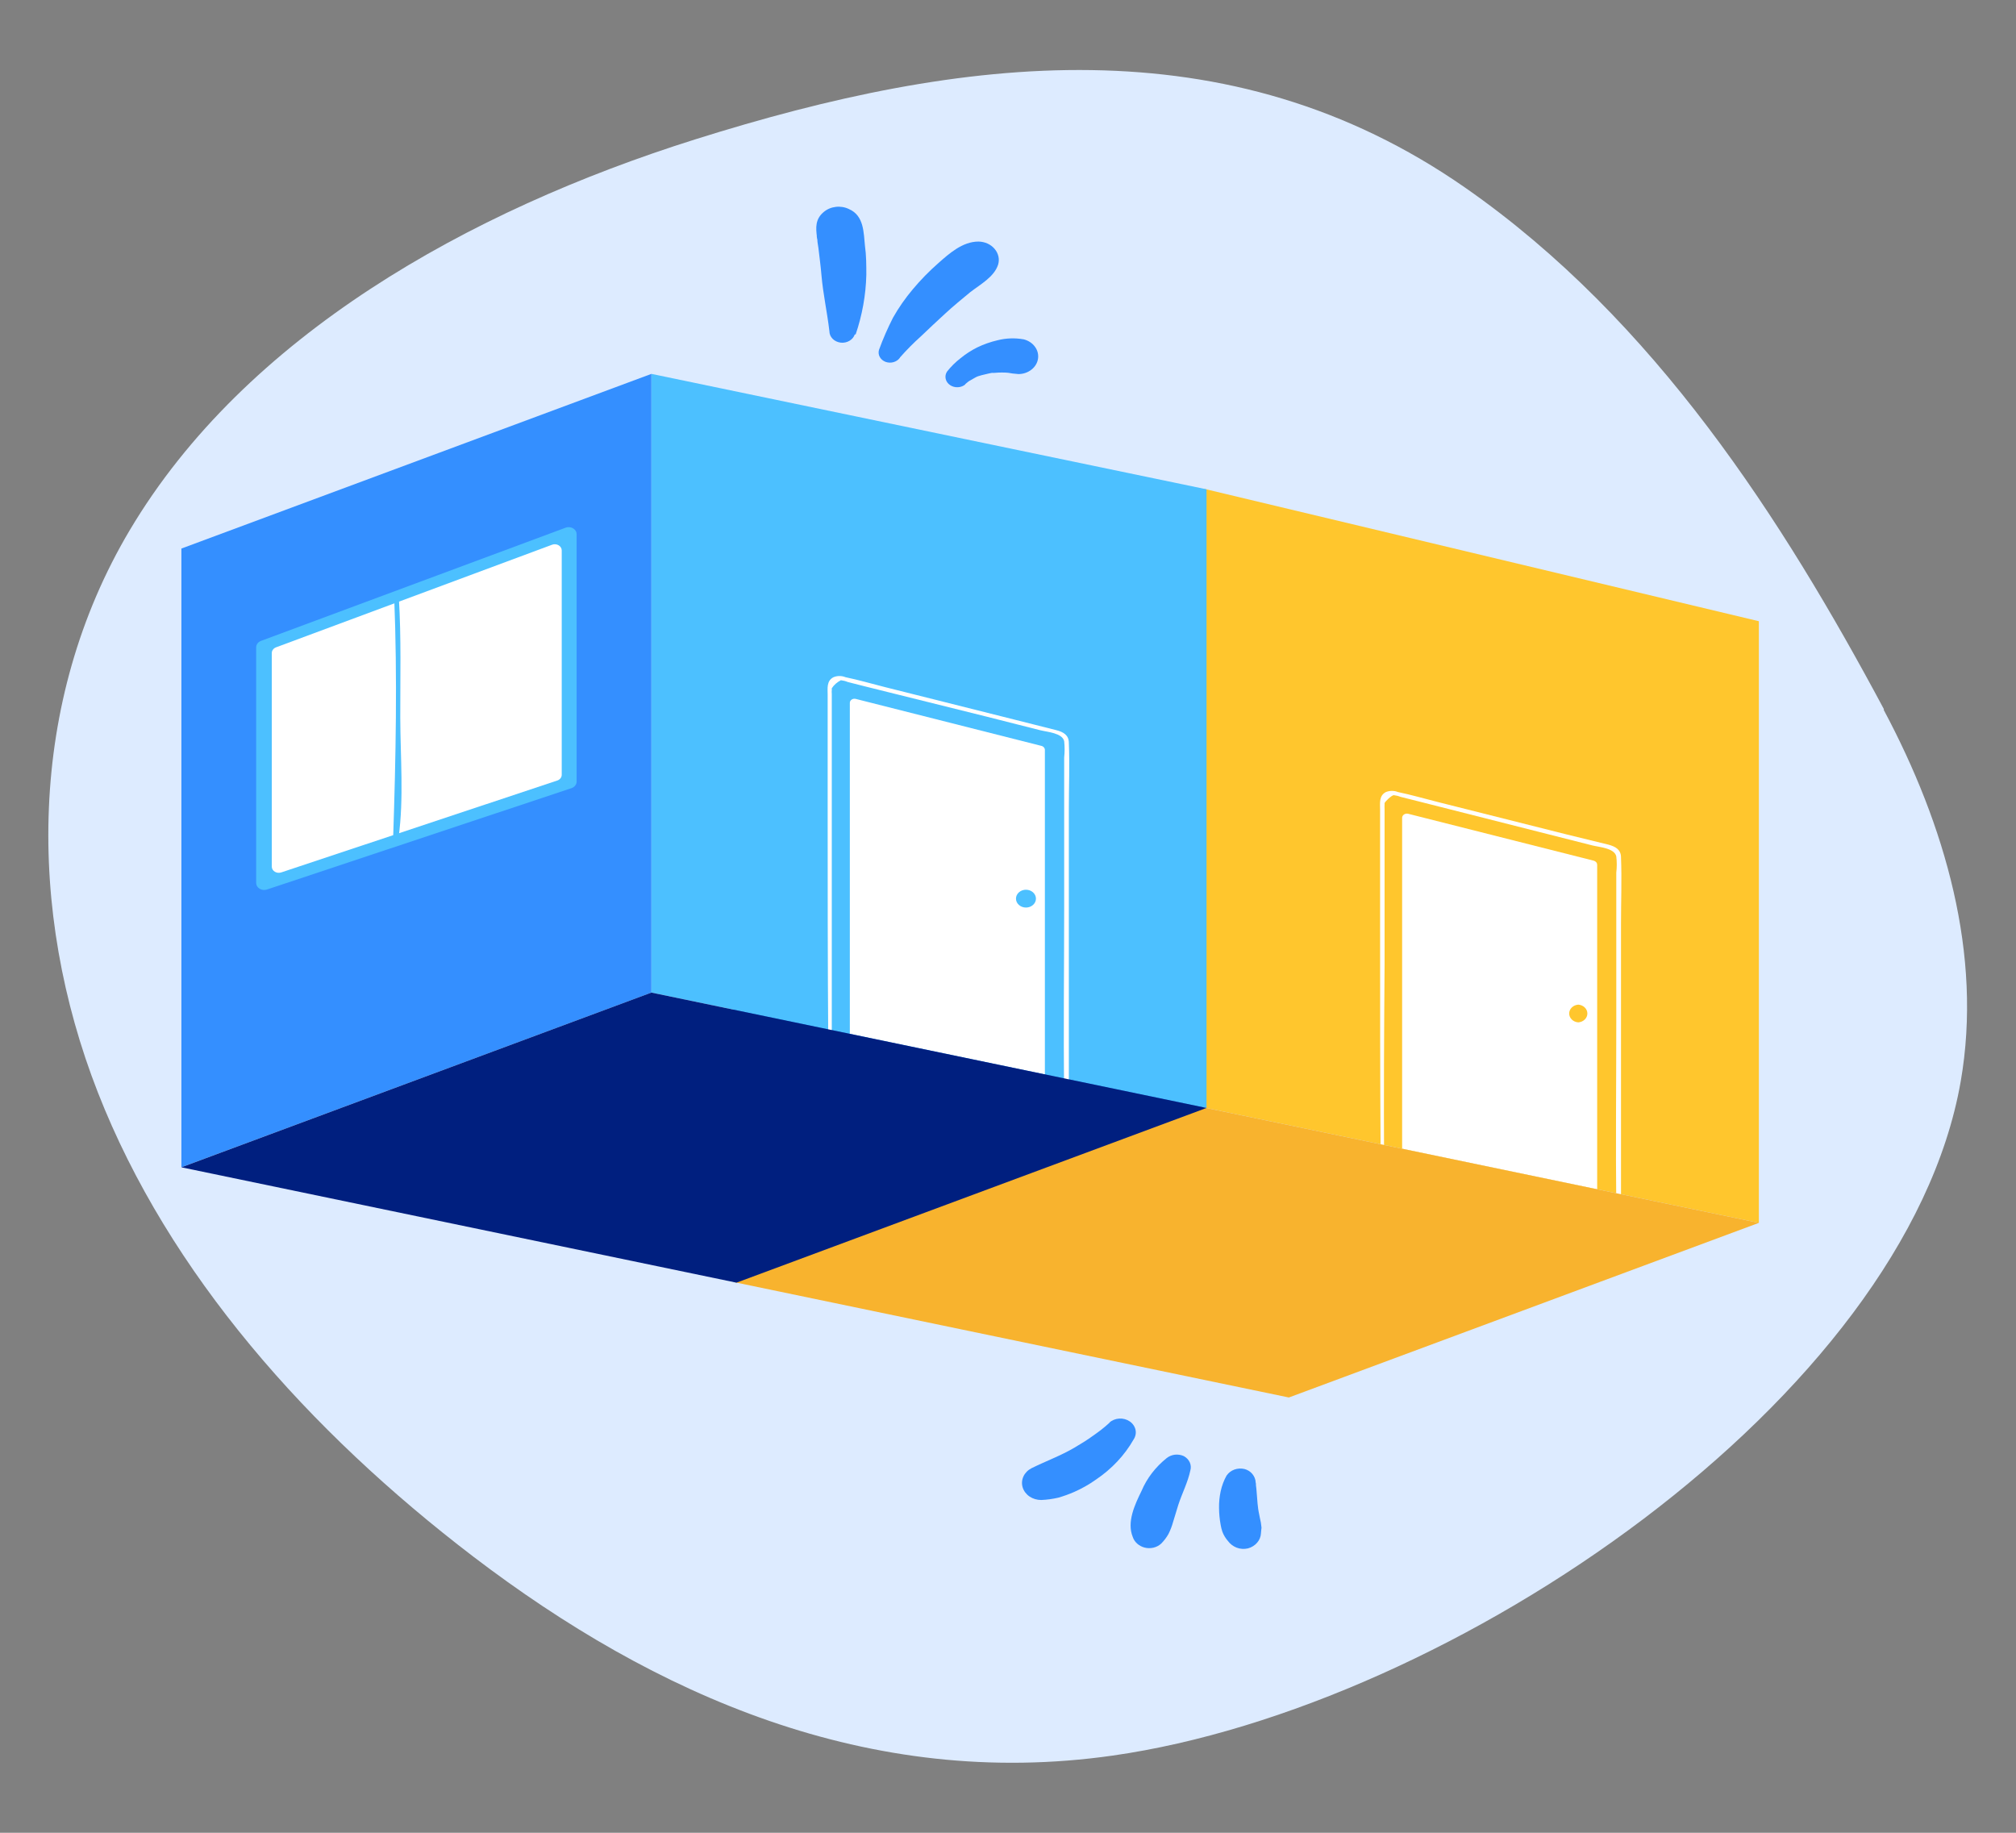
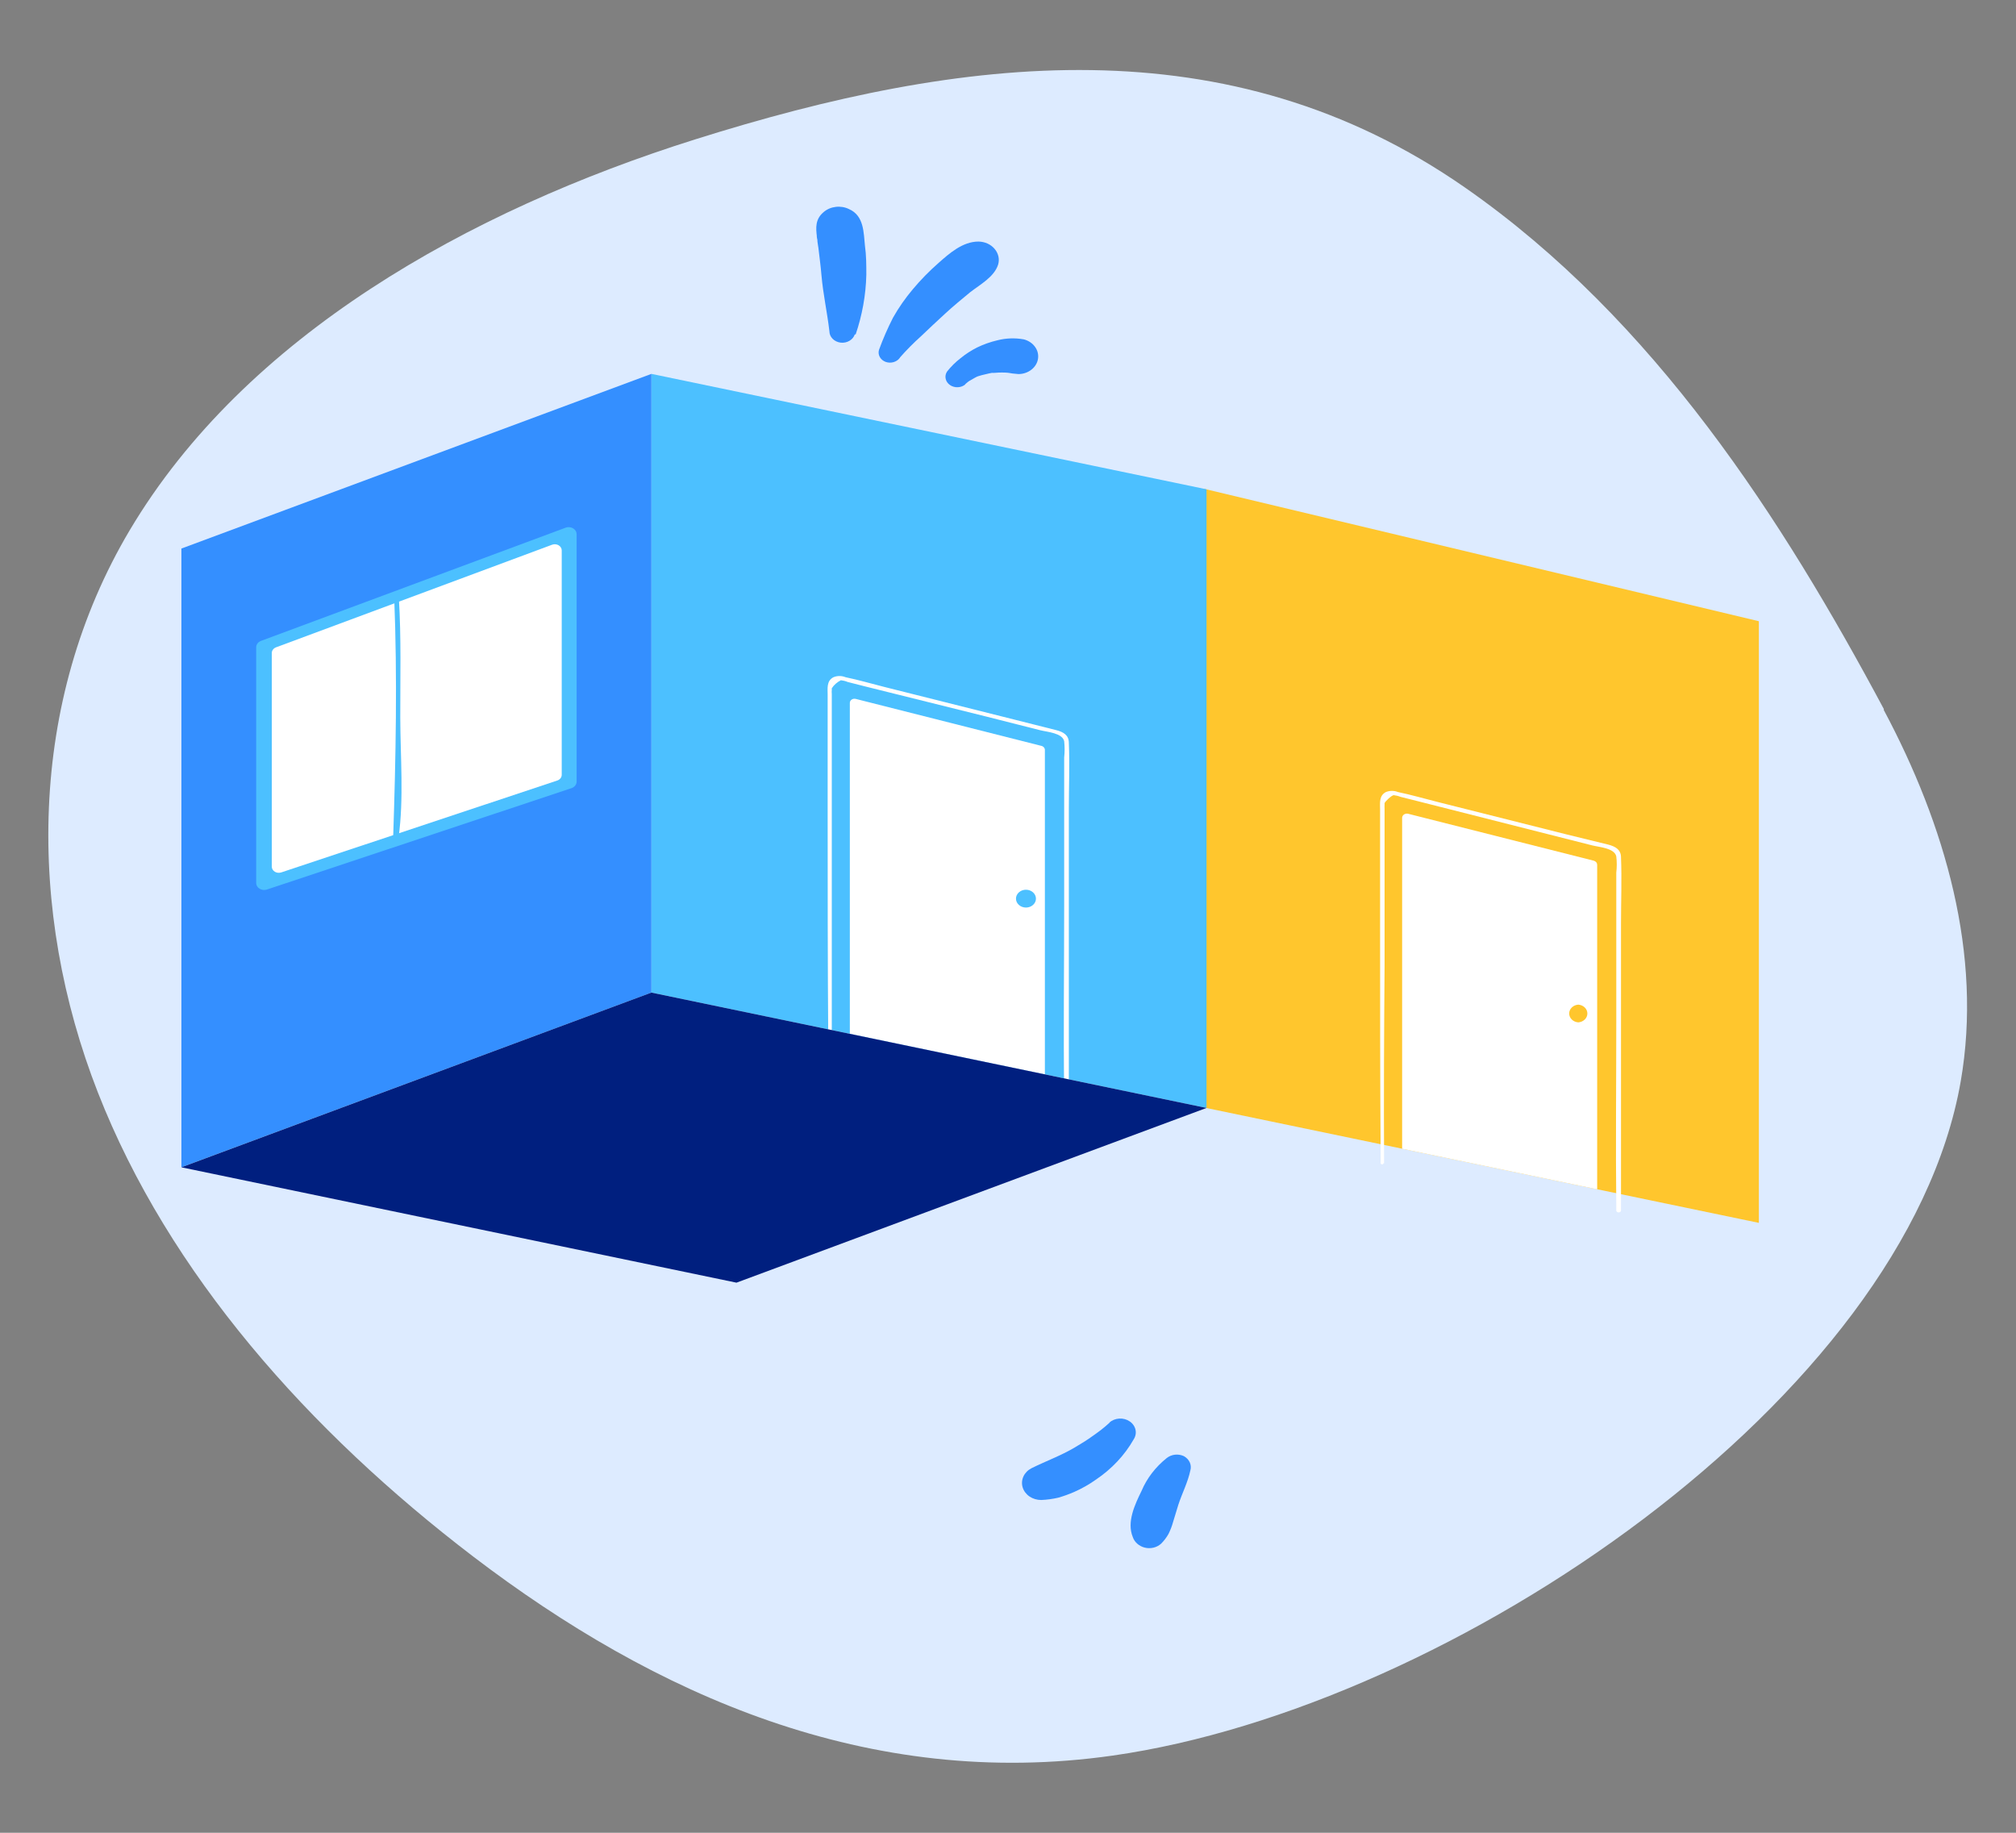
<svg xmlns="http://www.w3.org/2000/svg" width="44" height="40" viewBox="0 0 44 40" fill="none">
  <rect x="0" y="0" width="44" height="40" fill="#808080" stroke="none" />
  <path d="M41.118 15.479C38.911 11.352 36.122 6.981 31.974 4.093C26.807 0.499 21.012 1.202 15.166 3.044C10.224 4.6 5.351 7.333 2.833 11.569C0.602 15.324 0.588 19.884 2.136 23.842C3.684 27.799 6.744 31.237 10.33 33.973C14.282 36.985 18.955 39.075 24.286 38.315C31.692 37.26 41.593 30.509 42.794 23.598C43.273 20.84 42.456 18.009 41.111 15.489L41.118 15.479Z" fill="#DDEBFF" />
  <path d="M38.388 26.689L26.271 24.17V10.666L38.388 13.558V26.689Z" fill="#FFC62D" />
-   <path d="M16.015 27.981L26.271 24.17V10.666L16.015 14.479V27.981Z" fill="#348FFF" />
-   <path d="M17.87 21.923L24.531 19.707C24.562 19.696 24.589 19.677 24.608 19.652C24.627 19.628 24.638 19.599 24.639 19.569V14.156C24.637 14.132 24.63 14.109 24.616 14.088C24.603 14.068 24.584 14.05 24.562 14.037C24.54 14.023 24.514 14.015 24.488 14.012C24.461 14.009 24.434 14.011 24.409 14.019L17.749 16.495C17.719 16.506 17.693 16.525 17.674 16.549C17.656 16.574 17.646 16.603 17.646 16.632V21.784C17.646 21.808 17.652 21.832 17.665 21.853C17.677 21.874 17.695 21.893 17.717 21.906C17.739 21.92 17.764 21.929 17.791 21.931C17.818 21.934 17.845 21.931 17.87 21.923Z" fill="#4CC0FF" />
  <path d="M18.182 21.555L24.209 19.55C24.238 19.541 24.262 19.524 24.28 19.501C24.297 19.479 24.307 19.452 24.306 19.424V14.52C24.306 14.497 24.3 14.475 24.287 14.456C24.275 14.436 24.258 14.419 24.236 14.407C24.215 14.395 24.19 14.389 24.165 14.387C24.14 14.386 24.115 14.39 24.092 14.4L18.065 16.64C18.038 16.65 18.015 16.667 17.998 16.689C17.982 16.711 17.973 16.736 17.973 16.763V21.43C17.972 21.452 17.978 21.474 17.989 21.494C18.001 21.514 18.018 21.531 18.039 21.544C18.059 21.556 18.084 21.564 18.109 21.566C18.134 21.568 18.159 21.564 18.182 21.555Z" fill="white" />
  <path d="M30.602 25.071V17.849C30.602 17.834 30.606 17.82 30.613 17.808C30.62 17.795 30.63 17.784 30.643 17.776C30.655 17.767 30.67 17.762 30.686 17.759C30.701 17.756 30.717 17.756 30.732 17.76L34.786 18.785C34.807 18.791 34.825 18.803 34.839 18.819C34.852 18.834 34.859 18.854 34.859 18.874V25.956L30.602 25.071Z" fill="white" />
  <path d="M34.447 22.313C34.501 22.309 34.551 22.287 34.588 22.251C34.625 22.215 34.645 22.168 34.645 22.119C34.645 22.071 34.625 22.024 34.588 21.988C34.551 21.952 34.501 21.93 34.447 21.926C34.392 21.93 34.342 21.952 34.305 21.988C34.268 22.024 34.248 22.071 34.248 22.119C34.248 22.168 34.268 22.215 34.305 22.251C34.342 22.287 34.392 22.309 34.447 22.313Z" fill="#FFC62D" />
  <path d="M30.208 25.393C30.2 23.946 30.208 22.5 30.219 21.055V18.317V17.653C30.217 17.623 30.217 17.593 30.219 17.564C30.22 17.552 30.22 17.54 30.219 17.528C30.229 17.494 30.369 17.359 30.419 17.354C30.47 17.36 30.52 17.372 30.567 17.391L30.941 17.485L33.597 18.158L34.753 18.451C34.907 18.489 35.236 18.51 35.276 18.69C35.29 18.809 35.29 18.928 35.276 19.046V19.858C35.276 20.676 35.276 21.491 35.276 22.305C35.276 23.656 35.261 25.006 35.276 26.35V26.423C35.279 26.434 35.285 26.443 35.294 26.45C35.304 26.457 35.316 26.461 35.328 26.461C35.34 26.461 35.352 26.457 35.361 26.45C35.371 26.443 35.377 26.434 35.379 26.423C35.379 25.203 35.379 23.984 35.379 22.764C35.379 21.895 35.379 21.025 35.379 20.154C35.379 19.675 35.398 19.191 35.379 18.712C35.379 18.546 35.264 18.476 35.1 18.433L34.204 18.214L31.366 17.5C31.082 17.429 30.797 17.345 30.51 17.286C30.469 17.269 30.424 17.261 30.379 17.261C30.334 17.261 30.29 17.269 30.248 17.286C30.093 17.366 30.121 17.533 30.121 17.668C30.121 18.477 30.121 19.286 30.121 20.095C30.121 21.806 30.121 23.517 30.133 25.228C30.133 25.281 30.133 25.334 30.133 25.384C30.133 25.391 30.137 25.398 30.142 25.404C30.148 25.409 30.156 25.412 30.165 25.412C30.173 25.412 30.181 25.409 30.187 25.404C30.193 25.398 30.196 25.391 30.196 25.384L30.208 25.393Z" fill="white" />
  <path d="M20.658 15.556C20.729 17.284 20.692 19.051 20.637 20.781C20.637 20.849 20.745 20.846 20.755 20.781C20.872 19.927 20.794 19.026 20.79 18.168C20.787 17.309 20.813 16.422 20.759 15.556C20.759 15.544 20.753 15.532 20.744 15.524C20.735 15.515 20.722 15.511 20.708 15.511C20.695 15.511 20.682 15.515 20.672 15.524C20.663 15.532 20.658 15.544 20.658 15.556Z" fill="#4CC0FF" />
-   <path d="M16.015 27.981L26.271 24.17L38.388 26.689L28.13 30.5L16.015 27.981Z" fill="#F8B32E" />
-   <path d="M26.333 24.181L14.218 21.663V8.16L26.333 10.679V24.181Z" fill="#4CC0FF" />
+   <path d="M26.333 24.181L14.218 21.663V8.16L26.333 10.679V24.181" fill="#4CC0FF" />
  <path d="M3.959 25.475L14.217 21.663V8.16L3.959 11.972V25.475Z" fill="#348FFF" />
  <path d="M5.816 19.417L12.477 17.2C12.508 17.189 12.535 17.169 12.555 17.144C12.574 17.119 12.585 17.09 12.585 17.06V11.65C12.584 11.626 12.576 11.603 12.562 11.582C12.549 11.562 12.53 11.544 12.508 11.531C12.486 11.518 12.46 11.509 12.434 11.506C12.408 11.503 12.38 11.505 12.355 11.513L5.694 13.988C5.664 14 5.638 14.019 5.62 14.043C5.602 14.067 5.592 14.096 5.591 14.125V19.278C5.593 19.302 5.6 19.324 5.613 19.345C5.626 19.365 5.644 19.383 5.666 19.396C5.687 19.409 5.712 19.418 5.738 19.422C5.764 19.425 5.791 19.424 5.816 19.417Z" fill="#4CC0FF" />
  <path d="M6.136 19.041L12.162 17.035C12.191 17.026 12.216 17.008 12.233 16.986C12.251 16.963 12.26 16.937 12.26 16.909V12.012C12.26 11.99 12.254 11.969 12.242 11.949C12.23 11.93 12.213 11.913 12.193 11.901C12.172 11.888 12.148 11.881 12.124 11.879C12.099 11.876 12.074 11.88 12.051 11.888L6.024 14.128C5.997 14.138 5.973 14.156 5.957 14.178C5.94 14.2 5.932 14.226 5.932 14.252V18.919C5.933 18.941 5.939 18.961 5.951 18.98C5.963 18.998 5.979 19.014 5.999 19.026C6.019 19.038 6.042 19.045 6.065 19.048C6.089 19.05 6.113 19.048 6.136 19.041Z" fill="white" />
  <path d="M18.548 22.563V15.341C18.548 15.327 18.551 15.313 18.558 15.3C18.565 15.287 18.576 15.276 18.588 15.268C18.601 15.259 18.616 15.254 18.632 15.251C18.647 15.249 18.663 15.25 18.679 15.254L22.73 16.279C22.752 16.284 22.77 16.296 22.784 16.311C22.797 16.327 22.805 16.346 22.805 16.366V23.448L18.548 22.563Z" fill="white" />
  <path d="M22.392 19.807C22.45 19.807 22.505 19.787 22.546 19.75C22.587 19.714 22.61 19.664 22.61 19.613C22.61 19.561 22.587 19.512 22.546 19.475C22.505 19.439 22.45 19.418 22.392 19.418C22.334 19.418 22.279 19.439 22.238 19.475C22.197 19.512 22.174 19.561 22.174 19.613C22.174 19.664 22.197 19.714 22.238 19.75C22.279 19.787 22.334 19.807 22.392 19.807Z" fill="#4CC0FF" />
  <path d="M18.154 22.886C18.154 21.44 18.154 19.994 18.154 18.547V15.811C18.154 15.655 18.154 15.487 18.154 15.325V15.145C18.151 15.116 18.151 15.087 18.154 15.058C18.153 15.046 18.153 15.034 18.154 15.022C18.201 14.948 18.27 14.888 18.353 14.846C18.404 14.852 18.454 14.864 18.501 14.884L18.874 14.979L21.547 15.644L22.703 15.937C22.858 15.976 23.186 15.997 23.226 16.176C23.239 16.295 23.239 16.414 23.226 16.533V19.798C23.226 21.148 23.208 22.5 23.226 23.85V23.922C23.228 23.932 23.234 23.942 23.244 23.949C23.253 23.956 23.265 23.96 23.277 23.96C23.289 23.96 23.301 23.956 23.311 23.949C23.32 23.942 23.326 23.932 23.328 23.922C23.328 22.702 23.328 21.484 23.328 20.264V17.653C23.328 17.174 23.348 16.691 23.328 16.212C23.328 16.046 23.212 15.974 23.048 15.934L22.148 15.707L19.308 14.994C19.024 14.923 18.74 14.839 18.454 14.78C18.413 14.763 18.368 14.754 18.322 14.754C18.277 14.754 18.232 14.763 18.191 14.78C18.036 14.859 18.064 15.027 18.064 15.162C18.064 15.971 18.064 16.78 18.064 17.589C18.064 19.3 18.064 21.011 18.077 22.722V22.878C18.079 22.884 18.083 22.89 18.089 22.894C18.095 22.898 18.102 22.901 18.11 22.901C18.117 22.901 18.124 22.898 18.13 22.894C18.136 22.89 18.14 22.884 18.142 22.878L18.154 22.886Z" fill="white" />
  <path d="M8.604 13.048C8.673 14.776 8.639 16.545 8.581 18.273C8.581 18.343 8.691 18.338 8.7 18.273C8.816 17.421 8.738 16.518 8.736 15.661C8.734 14.804 8.759 13.916 8.705 13.048C8.705 12.99 8.6 12.989 8.604 13.048Z" fill="#4CC0FF" />
  <path d="M3.959 25.476L14.217 21.663L26.332 24.181L16.074 27.994L3.959 25.476Z" fill="#001F7F" />
  <path d="M18.674 7.302C18.818 6.88 18.897 6.442 18.908 6C18.908 5.788 18.908 5.575 18.878 5.365C18.848 5.087 18.862 4.707 18.529 4.563C18.442 4.52 18.341 4.503 18.242 4.515C18.143 4.526 18.051 4.565 17.978 4.627C17.792 4.782 17.804 4.969 17.83 5.169C17.818 5.084 17.83 5.213 17.839 5.229C17.839 5.289 17.855 5.35 17.862 5.41C17.884 5.606 17.912 5.803 17.928 6C17.966 6.433 18.052 6.801 18.102 7.229C18.102 7.29 18.127 7.348 18.172 7.394C18.217 7.44 18.279 7.469 18.347 7.478C18.414 7.486 18.483 7.472 18.54 7.438C18.597 7.405 18.638 7.354 18.657 7.296L18.674 7.302Z" fill="#348FFF" />
  <path d="M19.642 7.802C19.786 7.638 19.941 7.482 20.105 7.335C20.28 7.165 20.454 7.007 20.628 6.845C20.803 6.683 20.986 6.534 21.174 6.378C21.399 6.204 21.697 6.045 21.784 5.776C21.802 5.717 21.804 5.655 21.791 5.596C21.777 5.536 21.749 5.479 21.707 5.431C21.666 5.382 21.613 5.343 21.552 5.315C21.491 5.288 21.424 5.273 21.355 5.272C21.007 5.272 20.715 5.535 20.484 5.739C20.281 5.917 20.094 6.108 19.924 6.311C19.759 6.507 19.613 6.715 19.49 6.934C19.374 7.162 19.272 7.395 19.185 7.634C19.169 7.686 19.174 7.741 19.201 7.79C19.228 7.839 19.273 7.877 19.329 7.898C19.385 7.918 19.447 7.92 19.504 7.903C19.561 7.886 19.61 7.852 19.642 7.806V7.802Z" fill="#348FFF" />
  <path d="M21.062 8.388L21.128 8.333C21.149 8.318 21.151 8.316 21.128 8.333L21.16 8.311C21.198 8.288 21.238 8.265 21.28 8.243C21.303 8.229 21.328 8.218 21.353 8.209L21.319 8.221L21.355 8.209C21.403 8.193 21.452 8.181 21.502 8.17C21.55 8.157 21.601 8.147 21.651 8.137H21.713C21.59 8.157 21.686 8.137 21.713 8.137C21.815 8.128 21.919 8.128 22.021 8.137L21.91 8.123L22.084 8.145L21.971 8.131C22.055 8.147 22.141 8.158 22.227 8.164C22.331 8.164 22.432 8.13 22.511 8.068C22.59 8.007 22.641 7.922 22.655 7.83C22.669 7.737 22.645 7.643 22.587 7.566C22.53 7.488 22.443 7.431 22.342 7.406C22.153 7.372 21.957 7.379 21.772 7.426C21.618 7.462 21.469 7.514 21.329 7.582C21.199 7.647 21.078 7.725 20.968 7.815C20.855 7.902 20.755 8.001 20.67 8.109C20.638 8.157 20.627 8.214 20.64 8.268C20.652 8.323 20.686 8.371 20.736 8.405C20.785 8.438 20.847 8.455 20.908 8.451C20.97 8.448 21.029 8.425 21.073 8.386L21.062 8.388Z" fill="#348FFF" />
  <path d="M24.223 31.044C24.16 31.102 24.094 31.158 24.026 31.211L23.93 31.282C23.886 31.313 23.905 31.302 23.93 31.282C23.895 31.31 23.853 31.335 23.815 31.363L23.762 31.402C23.719 31.433 23.762 31.402 23.783 31.387C23.747 31.408 23.712 31.435 23.675 31.458C23.6 31.505 23.525 31.551 23.45 31.595C23.154 31.769 22.823 31.89 22.514 32.043C22.434 32.084 22.372 32.147 22.337 32.223C22.302 32.299 22.296 32.383 22.32 32.462C22.344 32.541 22.397 32.611 22.47 32.661C22.544 32.711 22.633 32.737 22.725 32.737C22.85 32.732 22.974 32.715 23.095 32.687C23.214 32.653 23.331 32.611 23.443 32.562C23.611 32.488 23.77 32.398 23.918 32.293C24.264 32.06 24.546 31.76 24.742 31.415C24.784 31.351 24.799 31.276 24.783 31.204C24.767 31.132 24.723 31.067 24.657 31.022C24.592 30.977 24.51 30.955 24.428 30.96C24.346 30.965 24.268 30.997 24.21 31.049L24.223 31.044Z" fill="#348FFF" />
  <path d="M25.464 31.822C25.219 32.018 25.031 32.263 24.915 32.538C24.768 32.838 24.589 33.218 24.723 33.544C24.741 33.599 24.774 33.649 24.82 33.69C24.865 33.73 24.921 33.76 24.983 33.776C25.046 33.792 25.112 33.792 25.176 33.777C25.239 33.762 25.296 33.732 25.342 33.69C25.405 33.627 25.459 33.556 25.502 33.48C25.545 33.394 25.579 33.304 25.604 33.213C25.645 33.09 25.677 32.964 25.718 32.84C25.8 32.589 25.926 32.349 25.98 32.091C25.997 32.033 25.992 31.971 25.967 31.915C25.941 31.859 25.896 31.812 25.839 31.78C25.779 31.752 25.711 31.741 25.644 31.748C25.577 31.756 25.514 31.782 25.464 31.822Z" fill="#348FFF" />
-   <path d="M26.773 32.199C26.712 32.308 26.668 32.425 26.642 32.545C26.616 32.666 26.604 32.788 26.606 32.911C26.607 33.035 26.619 33.16 26.642 33.283C26.65 33.331 26.662 33.378 26.677 33.424C26.705 33.501 26.748 33.573 26.804 33.636C26.849 33.697 26.913 33.746 26.987 33.776C27.066 33.807 27.155 33.813 27.238 33.793C27.318 33.771 27.388 33.727 27.439 33.667C27.49 33.608 27.518 33.536 27.521 33.462C27.521 33.423 27.531 33.382 27.533 33.342C27.527 33.269 27.515 33.197 27.497 33.126C27.481 33.042 27.462 32.956 27.449 32.87L27.465 32.973C27.434 32.758 27.434 32.542 27.401 32.329L27.415 32.413C27.415 32.393 27.415 32.373 27.406 32.352C27.402 32.286 27.377 32.222 27.333 32.169C27.29 32.116 27.229 32.078 27.158 32.06C27.086 32.044 27.01 32.048 26.941 32.073C26.872 32.098 26.814 32.142 26.775 32.199H26.773Z" fill="#348FFF" />
</svg>